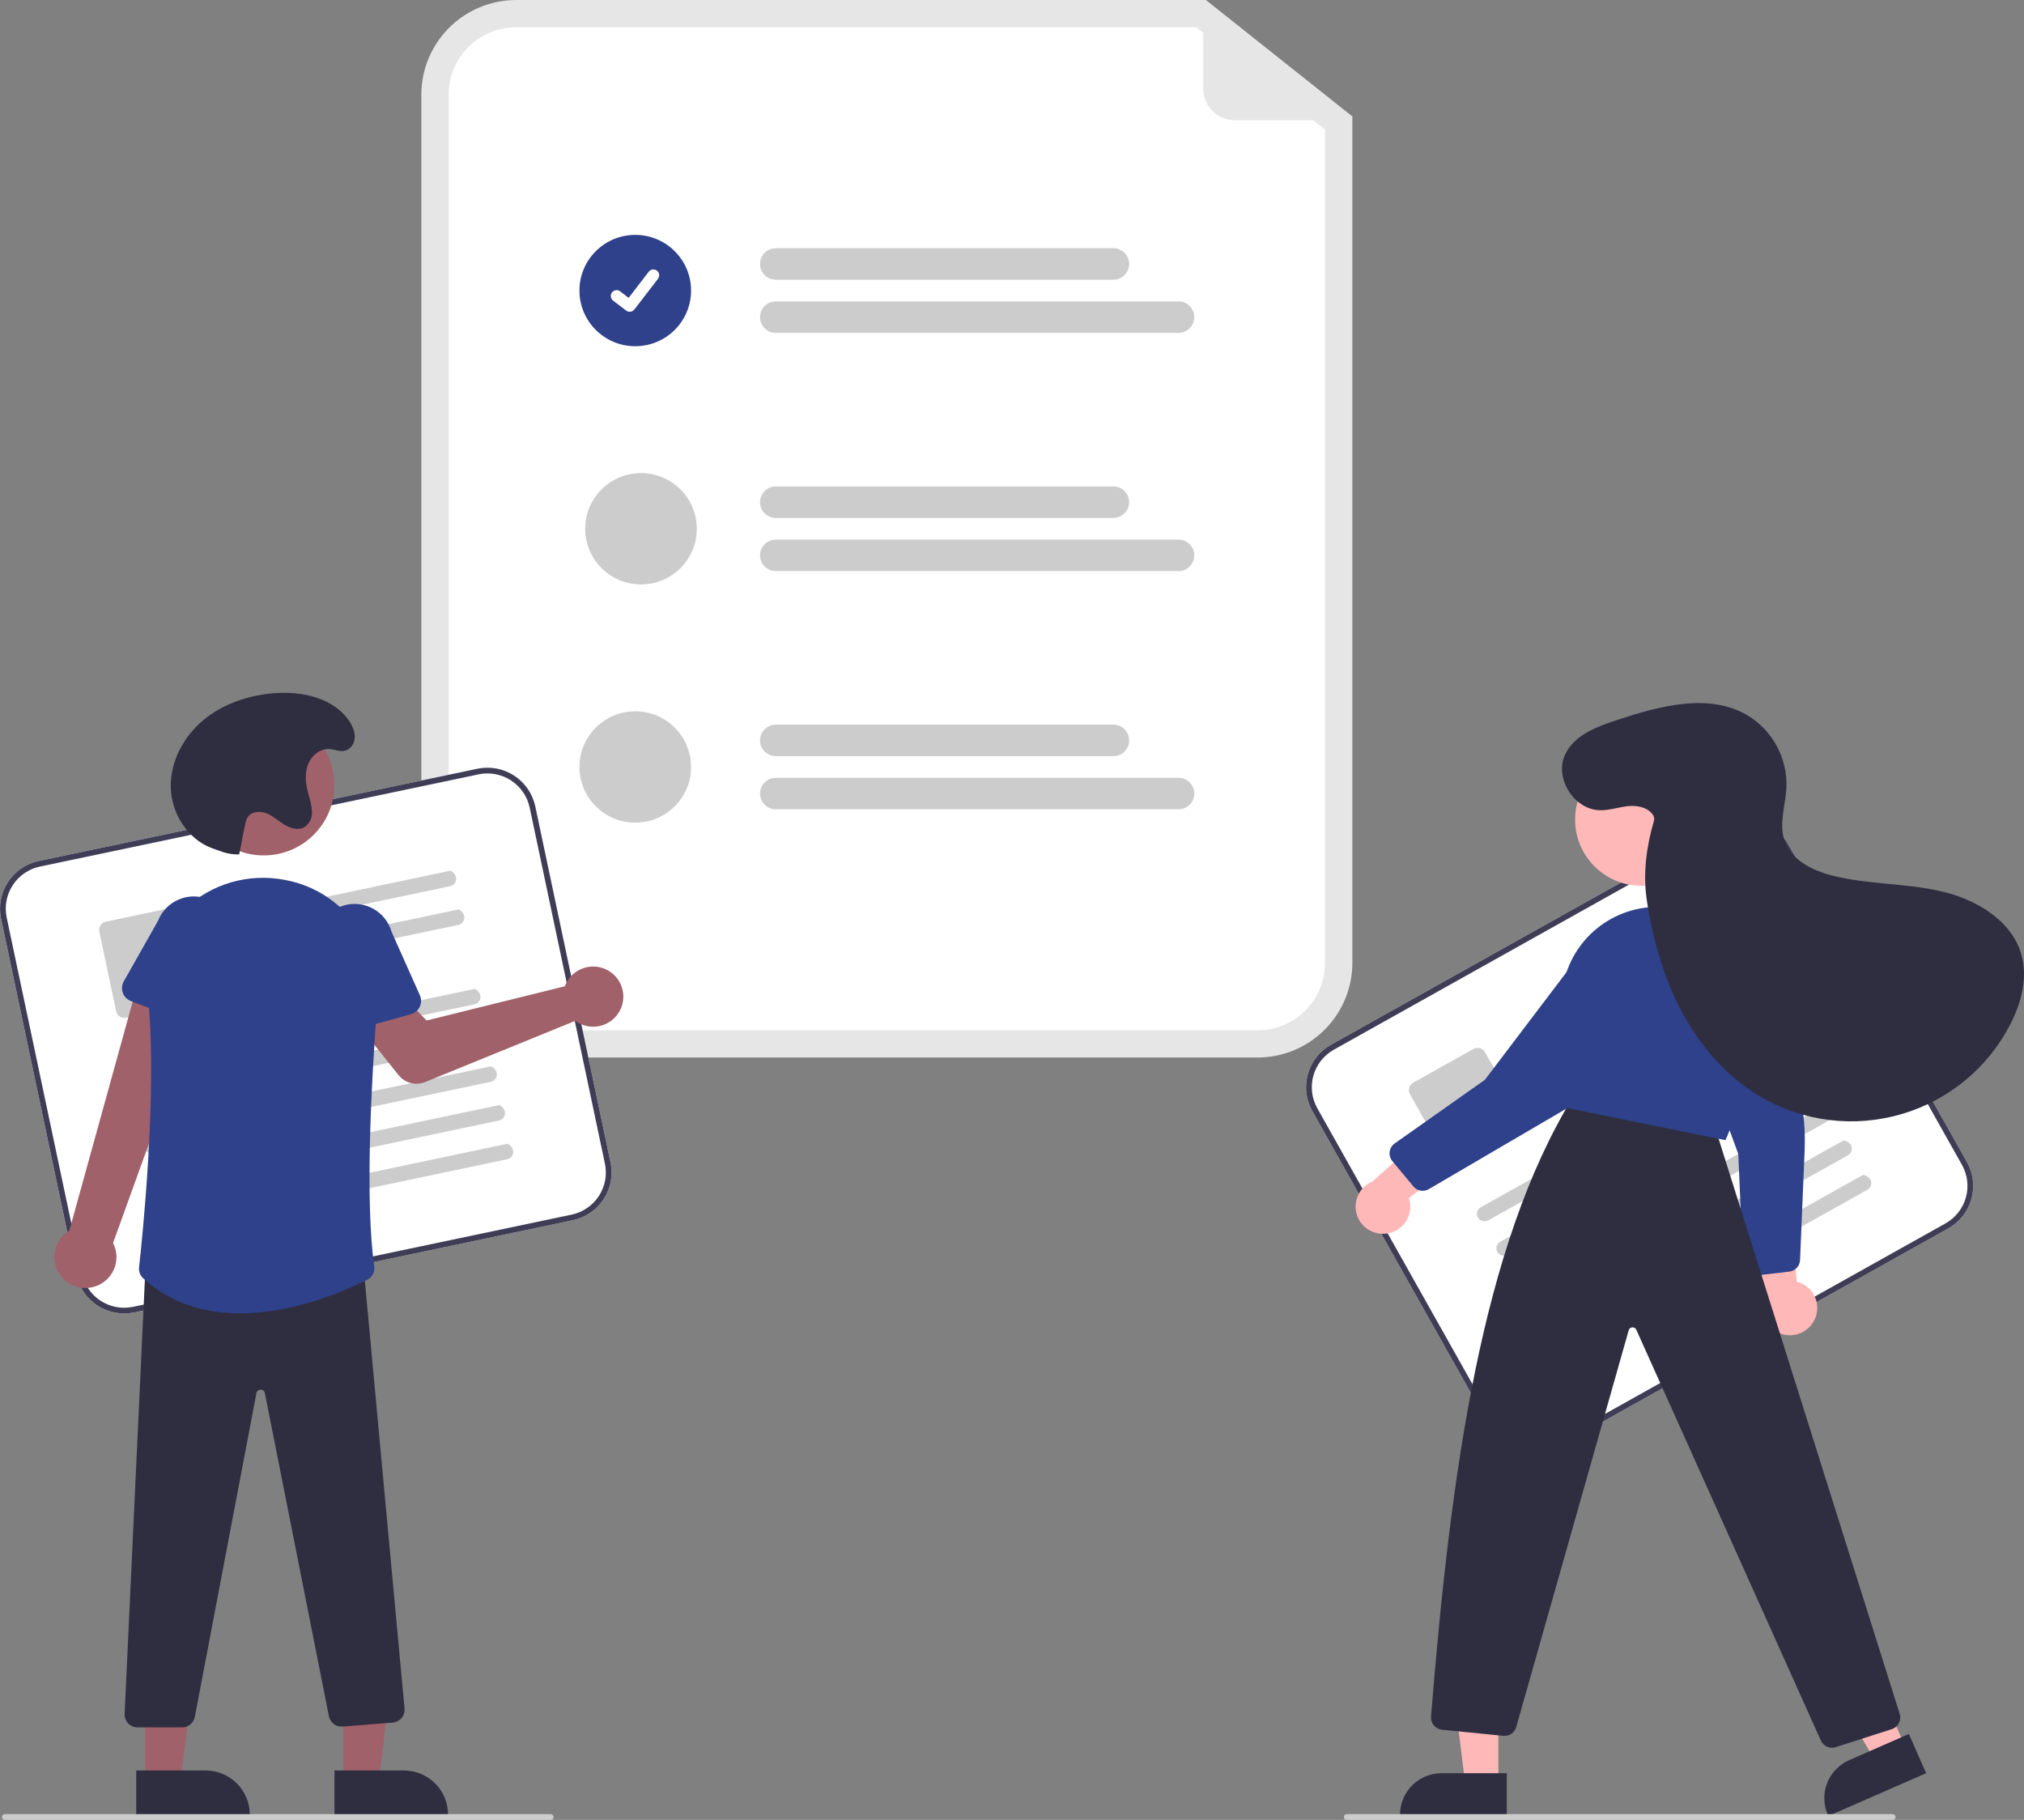
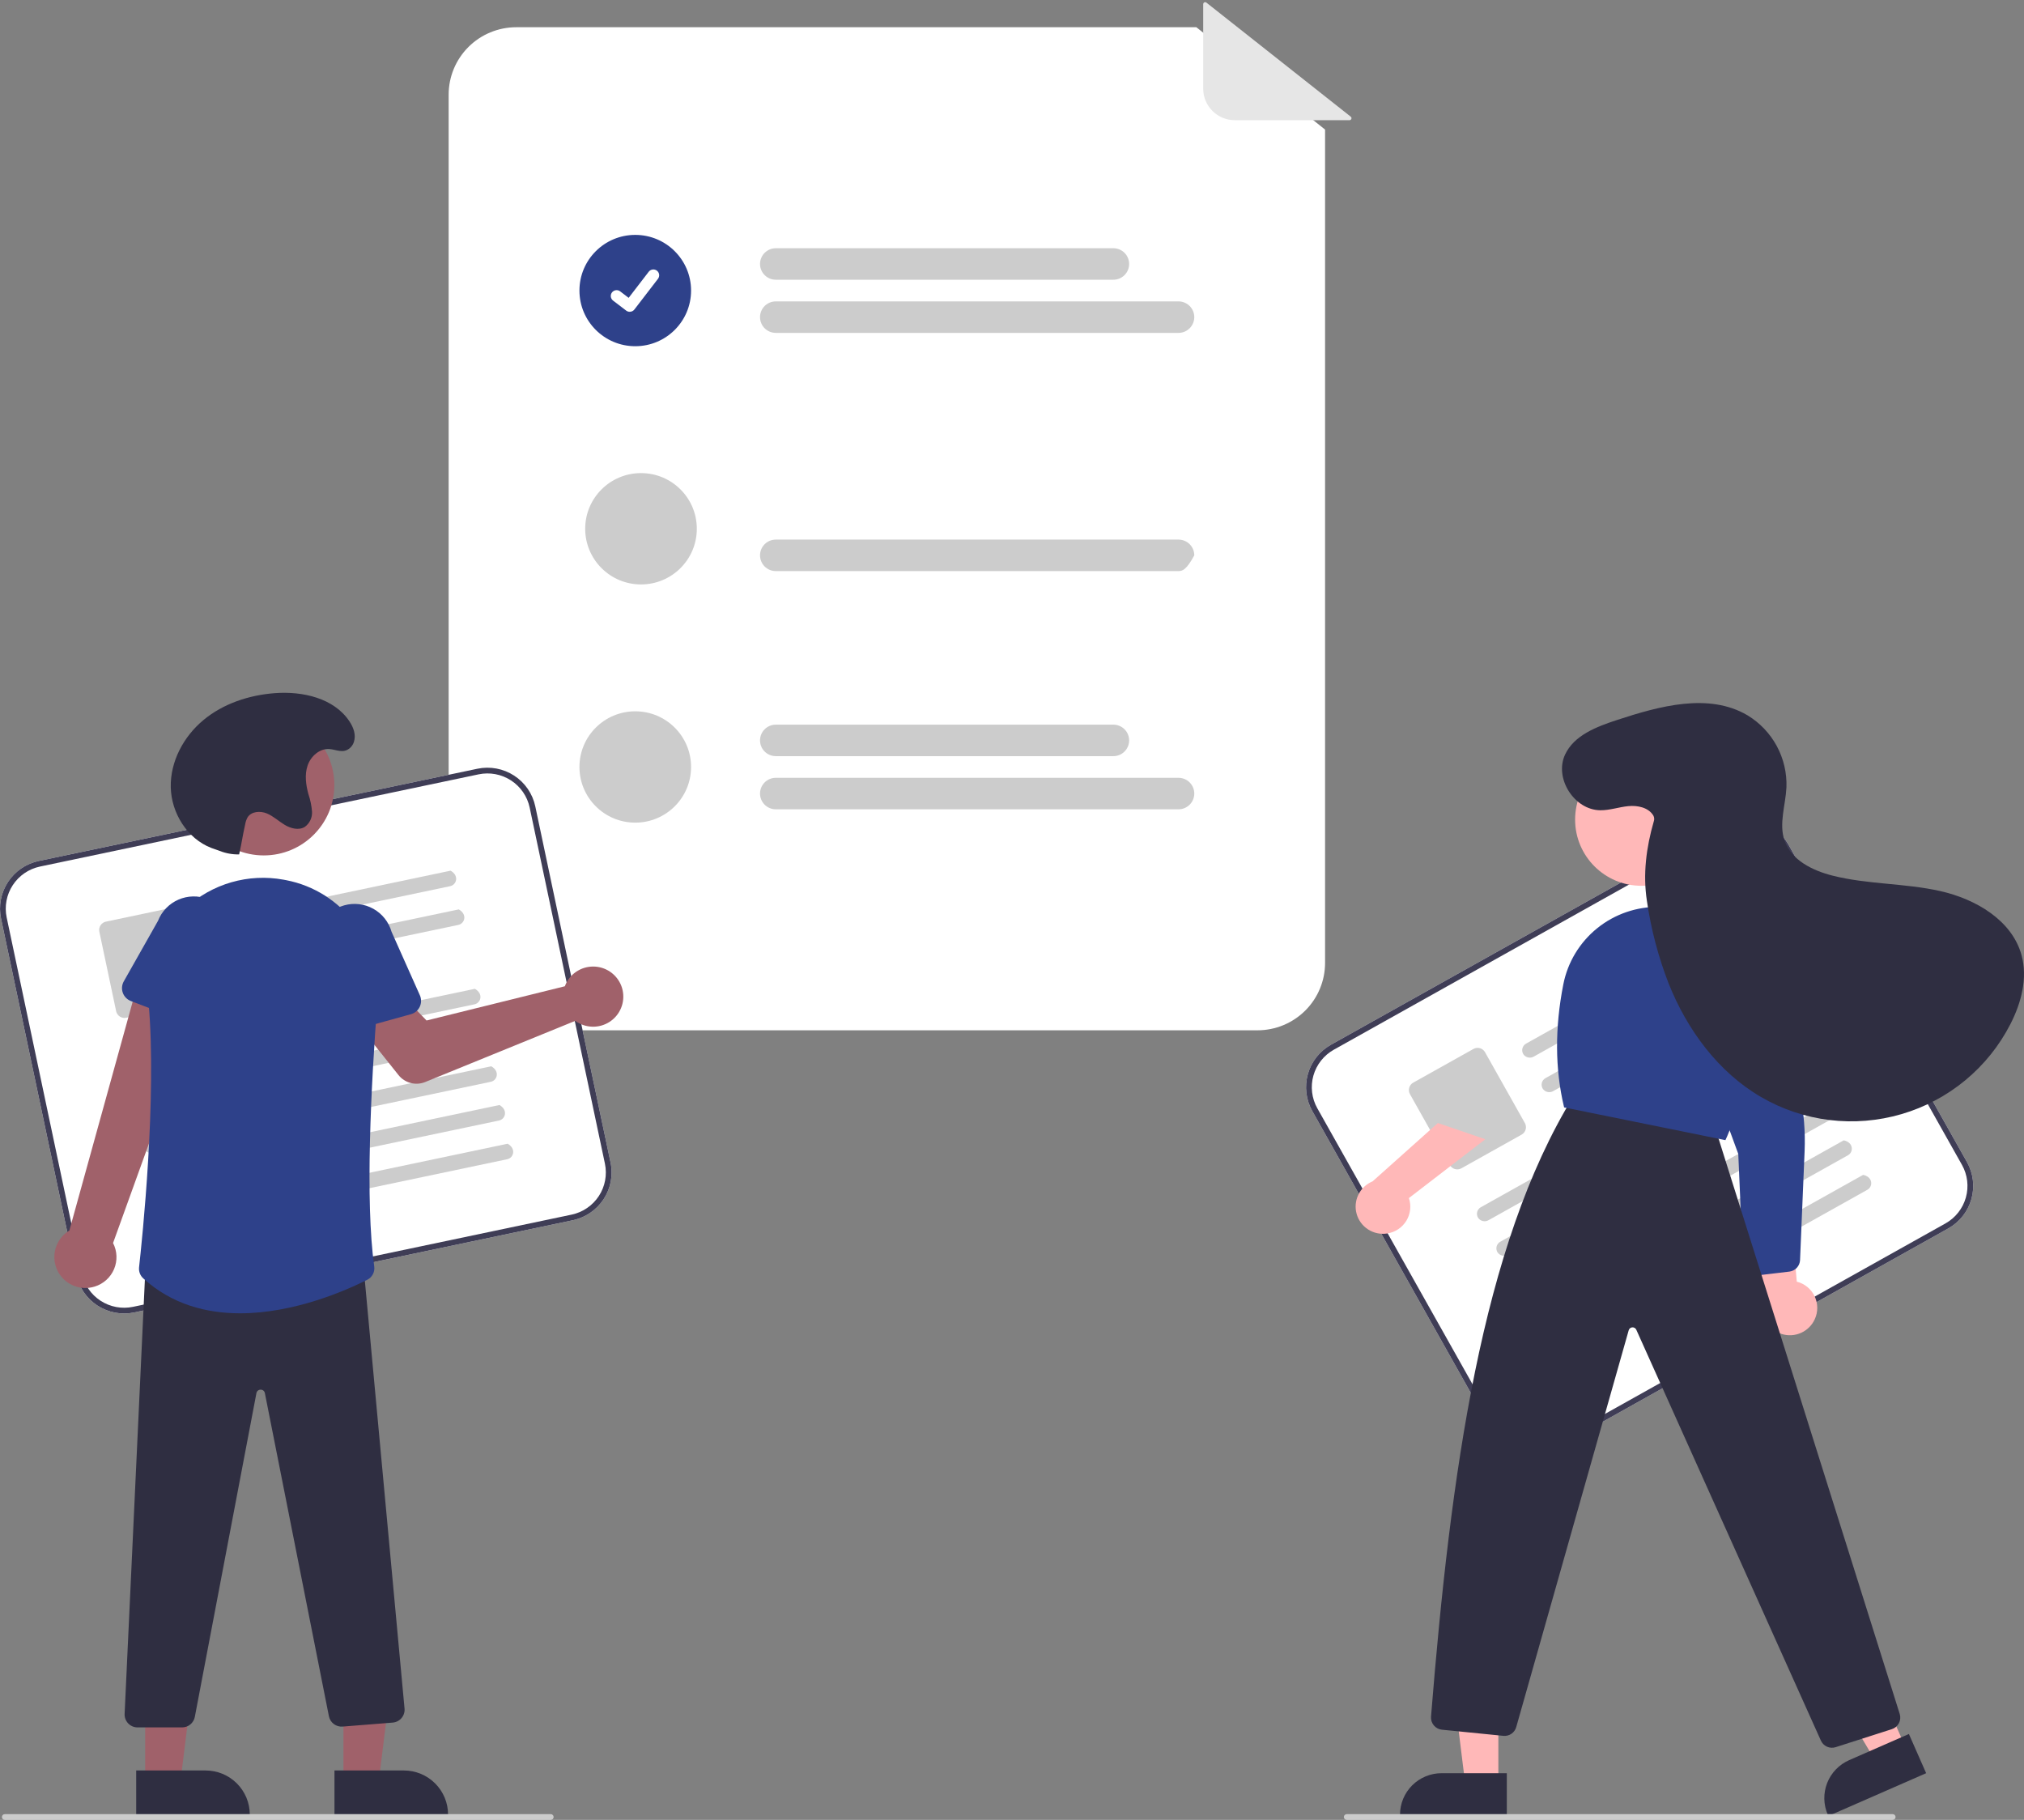
<svg xmlns="http://www.w3.org/2000/svg" width="347" height="312" viewBox="0 0 347 312" fill="none">
  <rect x="0" y="0" width="347" height="312" fill="#808080" stroke="none" />
  <g clip-path="url(#clip0_1960_335)">
-     <path d="M215.597 181.304H88.495C84.185 181.299 80.052 179.589 77.005 176.55C73.957 173.51 72.243 169.389 72.238 165.09V16.214C72.243 11.915 73.957 7.794 77.005 4.754C80.052 1.715 84.185 0.005 88.495 0H206.743L231.854 19.962V165.09C231.85 169.389 230.135 173.51 227.087 176.55C224.04 179.589 219.907 181.299 215.597 181.304Z" fill="#E6E6E6" />
    <path d="M88.495 4.668C85.425 4.671 82.483 5.889 80.312 8.054C78.142 10.218 76.921 13.153 76.918 16.214V165.09C76.921 168.151 78.142 171.086 80.312 173.251C82.483 175.415 85.425 176.633 88.495 176.636H215.597C218.666 176.633 221.609 175.415 223.78 173.251C225.95 171.086 227.171 168.151 227.174 165.09V22.212L205.106 4.668H88.495Z" fill="white" />
    <path d="M190.876 47.957H133.008C132.652 47.957 132.3 47.887 131.972 47.751C131.643 47.616 131.345 47.417 131.093 47.166C130.842 46.915 130.643 46.618 130.507 46.29C130.371 45.962 130.301 45.611 130.301 45.257C130.301 44.902 130.371 44.551 130.507 44.224C130.643 43.896 130.842 43.598 131.093 43.347C131.345 43.097 131.643 42.898 131.972 42.762C132.3 42.627 132.652 42.557 133.008 42.557H190.876C191.231 42.557 191.583 42.627 191.912 42.762C192.24 42.898 192.539 43.097 192.79 43.347C193.041 43.598 193.241 43.896 193.377 44.224C193.513 44.551 193.583 44.902 193.583 45.257C193.583 45.611 193.513 45.962 193.377 46.29C193.241 46.618 193.041 46.915 192.79 47.166C192.539 47.417 192.24 47.616 191.912 47.751C191.583 47.887 191.231 47.957 190.876 47.957Z" fill="#CCCCCC" />
    <path d="M202.043 57.07H133.008C132.29 57.07 131.601 56.786 131.093 56.279C130.586 55.773 130.301 55.086 130.301 54.37C130.301 53.654 130.586 52.967 131.093 52.461C131.601 51.954 132.29 51.67 133.008 51.67H202.043C202.761 51.67 203.45 51.954 203.957 52.461C204.465 52.967 204.75 53.654 204.75 54.37C204.75 55.086 204.465 55.773 203.957 56.279C203.45 56.786 202.761 57.07 202.043 57.07Z" fill="#CCCCCC" />
-     <path d="M190.876 88.795H133.008C132.29 88.795 131.601 88.51 131.093 88.004C130.586 87.498 130.301 86.811 130.301 86.095C130.301 85.379 130.586 84.692 131.093 84.185C131.601 83.679 132.29 83.394 133.008 83.394H190.876C191.594 83.394 192.282 83.679 192.79 84.185C193.298 84.692 193.583 85.379 193.583 86.095C193.583 86.811 193.298 87.498 192.79 88.004C192.282 88.51 191.594 88.795 190.876 88.795Z" fill="#CCCCCC" />
-     <path d="M202.043 97.908H133.008C132.29 97.908 131.601 97.624 131.093 97.117C130.586 96.611 130.301 95.924 130.301 95.208C130.301 94.492 130.586 93.805 131.093 93.299C131.601 92.792 132.29 92.508 133.008 92.508H202.043C202.761 92.508 203.45 92.792 203.957 93.299C204.465 93.805 204.75 94.492 204.75 95.208C204.75 95.924 204.465 96.611 203.957 97.117C203.45 97.624 202.761 97.908 202.043 97.908Z" fill="#CCCCCC" />
+     <path d="M202.043 97.908H133.008C132.29 97.908 131.601 97.624 131.093 97.117C130.586 96.611 130.301 95.924 130.301 95.208C130.301 94.492 130.586 93.805 131.093 93.299C131.601 92.792 132.29 92.508 133.008 92.508H202.043C202.761 92.508 203.45 92.792 203.957 93.299C204.465 93.805 204.75 94.492 204.75 95.208C203.45 97.624 202.761 97.908 202.043 97.908Z" fill="#CCCCCC" />
    <path d="M190.876 129.635H133.008C132.29 129.635 131.601 129.35 131.093 128.844C130.586 128.337 130.301 127.651 130.301 126.934C130.301 126.218 130.586 125.532 131.093 125.025C131.601 124.519 132.29 124.234 133.008 124.234H190.876C191.594 124.234 192.282 124.519 192.79 125.025C193.298 125.532 193.583 126.218 193.583 126.934C193.583 127.651 193.298 128.337 192.79 128.844C192.282 129.35 191.594 129.635 190.876 129.635Z" fill="#CCCCCC" />
    <path d="M202.043 138.748H133.008C132.29 138.748 131.601 138.463 131.093 137.957C130.586 137.451 130.301 136.764 130.301 136.048C130.301 135.332 130.586 134.645 131.093 134.138C131.601 133.632 132.29 133.348 133.008 133.348H202.043C202.761 133.348 203.45 133.632 203.957 134.138C204.465 134.645 204.75 135.332 204.75 136.048C204.75 136.764 204.465 137.451 203.957 137.957C203.45 138.463 202.761 138.748 202.043 138.748Z" fill="#CCCCCC" />
    <path d="M108.91 59.356C114.195 59.356 118.479 55.084 118.479 49.813C118.479 44.542 114.195 40.27 108.91 40.27C103.626 40.27 99.342 44.542 99.342 49.813C99.342 55.084 103.626 59.356 108.91 59.356Z" fill="#2E418A" />
    <path d="M107.962 53.453C107.747 53.454 107.537 53.384 107.365 53.256L107.354 53.248L105.105 51.532C104.895 51.371 104.758 51.133 104.723 50.871C104.689 50.61 104.76 50.345 104.921 50.135C105.082 49.925 105.32 49.788 105.583 49.753C105.845 49.719 106.111 49.789 106.322 49.95L107.778 51.064L111.22 46.585C111.3 46.482 111.399 46.395 111.513 46.329C111.627 46.264 111.752 46.221 111.882 46.204C112.012 46.187 112.144 46.195 112.271 46.229C112.398 46.263 112.516 46.321 112.621 46.401L112.6 46.431L112.621 46.401C112.831 46.562 112.969 46.8 113.004 47.062C113.038 47.324 112.967 47.588 112.806 47.798L108.758 53.064C108.664 53.185 108.544 53.283 108.406 53.35C108.268 53.418 108.116 53.453 107.963 53.452L107.962 53.453Z" fill="white" />
    <path d="M109.895 100.196C115.18 100.196 119.464 95.923 119.464 90.653C119.464 85.382 115.18 81.109 109.895 81.109C104.611 81.109 100.327 85.382 100.327 90.653C100.327 95.923 104.611 100.196 109.895 100.196Z" fill="#CCCCCC" />
    <path d="M108.91 141.034C114.195 141.034 118.479 136.761 118.479 131.491C118.479 126.22 114.195 121.947 108.91 121.947C103.626 121.947 99.342 126.22 99.342 131.491C99.342 136.761 103.626 141.034 108.91 141.034Z" fill="#CCCCCC" />
    <path d="M231.365 20.605H211.695C210.259 20.605 208.881 20.036 207.866 19.023C206.851 18.01 206.28 16.637 206.28 15.204V0.714C206.28 0.651 206.298 0.589 206.332 0.535C206.366 0.481 206.414 0.438 206.471 0.411C206.529 0.383 206.592 0.372 206.656 0.379C206.719 0.386 206.779 0.411 206.829 0.45L231.576 20.003C231.631 20.046 231.671 20.106 231.69 20.173C231.71 20.24 231.708 20.312 231.685 20.378C231.662 20.444 231.619 20.502 231.562 20.542C231.504 20.583 231.436 20.605 231.365 20.605Z" fill="#E6E6E6" />
    <path d="M98.208 209.198L23.008 225.007C20.834 225.461 18.569 225.037 16.709 223.828C14.849 222.618 13.546 220.723 13.085 218.556L0.181 157.498C-0.274 155.33 0.151 153.071 1.363 151.216C2.576 149.361 4.476 148.061 6.649 147.602L81.849 131.793C84.022 131.339 86.287 131.763 88.147 132.972C90.007 134.181 91.311 136.077 91.771 138.244L104.675 199.302C105.131 201.469 104.706 203.728 103.493 205.584C102.281 207.439 100.38 208.739 98.208 209.198Z" fill="white" />
    <path d="M98.208 209.198L23.008 225.007C20.834 225.461 18.569 225.037 16.709 223.828C14.849 222.618 13.546 220.723 13.085 218.556L0.181 157.498C-0.274 155.33 0.151 153.071 1.363 151.216C2.576 149.361 4.476 148.061 6.649 147.602L81.849 131.793C84.022 131.339 86.287 131.763 88.147 132.972C90.007 134.181 91.311 136.077 91.771 138.244L104.675 199.302C105.131 201.469 104.706 203.728 103.493 205.584C102.281 207.439 100.38 208.739 98.208 209.198ZM6.852 148.564C4.935 148.969 3.258 150.116 2.188 151.753C1.118 153.389 0.743 155.383 1.145 157.295L14.049 218.354C14.456 220.265 15.605 221.938 17.247 223.005C18.888 224.072 20.887 224.446 22.804 224.045L98.004 208.236C99.921 207.831 101.598 206.684 102.668 205.047C103.738 203.41 104.113 201.417 103.711 199.505L90.807 138.446C90.401 136.535 89.251 134.862 87.609 133.795C85.968 132.728 83.969 132.354 82.052 132.755L6.852 148.564Z" fill="#3F3D56" />
    <path d="M77.176 151.927L39.224 159.905C38.892 159.982 38.543 159.931 38.247 159.761C37.952 159.591 37.732 159.315 37.633 158.99C37.587 158.82 37.577 158.643 37.602 158.47C37.628 158.296 37.688 158.129 37.781 157.979C37.873 157.83 37.994 157.701 38.138 157.599C38.282 157.498 38.445 157.427 38.617 157.391L77.251 149.27C78.759 150.117 78.283 151.694 77.176 151.927Z" fill="#CCCCCC" />
    <path d="M78.579 158.566L40.627 166.544C40.295 166.621 39.946 166.569 39.651 166.399C39.355 166.229 39.136 165.954 39.036 165.629C38.991 165.459 38.98 165.282 39.006 165.108C39.031 164.935 39.092 164.768 39.184 164.618C39.276 164.469 39.398 164.339 39.541 164.238C39.685 164.137 39.849 164.066 40.021 164.03L78.654 155.908C80.162 156.756 79.686 158.333 78.579 158.566Z" fill="#CCCCCC" />
    <path d="M33.221 172.05L21.639 174.484C21.261 174.564 20.866 174.49 20.542 174.279C20.219 174.069 19.992 173.739 19.912 173.362L17.031 159.729C16.951 159.352 17.025 158.959 17.236 158.636C17.447 158.313 17.778 158.087 18.156 158.007L29.739 155.572C30.117 155.493 30.512 155.567 30.835 155.777C31.159 155.988 31.386 156.318 31.466 156.695L34.347 170.327C34.426 170.704 34.353 171.098 34.142 171.42C33.931 171.743 33.6 171.97 33.221 172.05Z" fill="#CCCCCC" />
    <path d="M81.342 172.183L23.42 184.36C23.088 184.436 22.739 184.385 22.443 184.215C22.148 184.045 21.928 183.769 21.829 183.444C21.783 183.275 21.773 183.097 21.798 182.924C21.824 182.75 21.884 182.583 21.976 182.434C22.069 182.284 22.19 182.155 22.334 182.054C22.478 181.952 22.641 181.882 22.813 181.845L81.417 169.525C82.926 170.373 82.449 171.95 81.342 172.183Z" fill="#CCCCCC" />
    <path d="M82.746 178.825L24.823 191.002C24.491 191.079 24.142 191.027 23.847 190.857C23.552 190.687 23.332 190.412 23.232 190.087C23.187 189.917 23.177 189.74 23.202 189.566C23.227 189.393 23.288 189.226 23.38 189.076C23.472 188.927 23.594 188.797 23.738 188.696C23.882 188.595 24.045 188.524 24.217 188.488L82.821 176.168C84.329 177.016 83.853 178.593 82.746 178.825Z" fill="#CCCCCC" />
    <path d="M84.148 185.462L26.226 197.639C25.894 197.716 25.545 197.664 25.25 197.494C24.954 197.324 24.735 197.049 24.635 196.723C24.59 196.554 24.579 196.377 24.605 196.203C24.63 196.029 24.691 195.863 24.783 195.713C24.875 195.563 24.997 195.434 25.14 195.333C25.284 195.232 25.448 195.161 25.62 195.125L84.224 182.805C85.732 183.653 85.255 185.23 84.148 185.462Z" fill="#CCCCCC" />
    <path d="M85.552 192.103L27.63 204.279C27.297 204.356 26.948 204.305 26.653 204.135C26.358 203.965 26.138 203.689 26.039 203.364C25.993 203.194 25.983 203.017 26.008 202.844C26.034 202.67 26.094 202.503 26.186 202.354C26.278 202.204 26.4 202.075 26.544 201.973C26.688 201.872 26.851 201.801 27.023 201.765L85.627 189.445C87.135 190.293 86.659 191.87 85.552 192.103Z" fill="#CCCCCC" />
    <path d="M86.955 198.74L29.032 210.916C28.7 210.993 28.351 210.941 28.056 210.771C27.761 210.601 27.541 210.326 27.441 210.001C27.396 209.831 27.386 209.654 27.411 209.48C27.436 209.307 27.497 209.14 27.589 208.99C27.681 208.841 27.803 208.711 27.947 208.61C28.091 208.509 28.254 208.438 28.426 208.402L87.03 196.082C88.538 196.93 88.061 198.507 86.955 198.74Z" fill="#CCCCCC" />
    <path d="M97.179 168.343C97.048 168.581 96.935 168.829 96.843 169.085L73.13 174.954L69.005 170.697L61.751 176.067L68.319 184.31C68.85 184.976 69.583 185.452 70.408 185.667C71.233 185.882 72.106 185.824 72.896 185.503L98.626 175.016C99.472 175.637 100.487 175.987 101.537 176.018C102.586 176.049 103.621 175.761 104.502 175.192C105.384 174.623 106.071 173.799 106.471 172.831C106.872 171.863 106.968 170.797 106.746 169.773C106.524 168.749 105.995 167.817 105.229 167.101C104.463 166.384 103.497 165.917 102.458 165.762C101.419 165.607 100.358 165.771 99.415 166.232C98.472 166.693 97.692 167.429 97.179 168.343Z" fill="#A0616A" />
    <path d="M16.24 220.569C16.979 220.341 17.659 219.954 18.232 219.436C18.806 218.918 19.258 218.281 19.558 217.569C19.857 216.858 19.997 216.089 19.966 215.318C19.936 214.547 19.736 213.792 19.382 213.106L35.7 167.87L24.368 165.867L11.891 210.963C10.775 211.633 9.944 212.689 9.557 213.929C9.169 215.169 9.251 216.508 9.787 217.692C10.323 218.876 11.276 219.823 12.465 220.353C13.655 220.883 14.998 220.96 16.24 220.569Z" fill="#A0616A" />
    <path d="M33.628 175.901L22.439 171.618C22.12 171.496 21.832 171.307 21.593 171.064C21.355 170.821 21.172 170.53 21.056 170.21C20.941 169.89 20.896 169.549 20.924 169.21C20.953 168.871 21.054 168.542 21.222 168.246L27.092 157.866C27.726 156.245 28.979 154.941 30.576 154.24C32.173 153.54 33.983 153.499 35.61 154.127C37.237 154.755 38.548 156.001 39.255 157.592C39.962 159.182 40.008 160.988 39.383 162.612L36.794 174.206C36.72 174.538 36.575 174.85 36.369 175.121C36.163 175.392 35.9 175.616 35.6 175.777C35.3 175.937 34.968 176.032 34.627 176.053C34.287 176.075 33.946 176.023 33.628 175.901Z" fill="#2E418A" />
    <path d="M58.883 305.499L64.923 305.498L67.796 282.264L58.882 282.264L58.883 305.499Z" fill="#A0616A" />
    <path d="M57.343 303.532L69.237 303.531H69.237C70.233 303.531 71.218 303.727 72.138 304.107C73.058 304.487 73.893 305.043 74.597 305.745C75.301 306.447 75.859 307.281 76.24 308.198C76.621 309.115 76.817 310.098 76.817 311.091V311.337L57.343 311.337L57.343 303.532Z" fill="#2F2E41" />
    <path d="M24.891 305.499L30.931 305.498L33.804 282.264L24.89 282.264L24.891 305.499Z" fill="#A0616A" />
    <path d="M23.35 303.532L35.244 303.531H35.245C36.24 303.531 37.226 303.727 38.146 304.107C39.065 304.487 39.901 305.043 40.605 305.745C41.309 306.447 41.867 307.281 42.248 308.198C42.629 309.115 42.825 310.098 42.825 311.091V311.337L23.351 311.337L23.35 303.532Z" fill="#2F2E41" />
    <path d="M31.223 296.147H23.579C23.279 296.147 22.983 296.086 22.707 295.968C22.431 295.851 22.182 295.678 21.975 295.462C21.768 295.245 21.607 294.989 21.502 294.709C21.397 294.428 21.351 294.13 21.365 293.831L24.995 216.036L25.224 216.03L62.133 215.07L69.355 292.91C69.383 293.201 69.352 293.496 69.265 293.776C69.177 294.055 69.035 294.315 68.846 294.54C68.657 294.764 68.426 294.949 68.164 295.084C67.903 295.218 67.618 295.299 67.325 295.323L58.74 296.007C58.201 296.05 57.664 295.895 57.232 295.571C56.799 295.247 56.5 294.776 56.392 294.247L45.41 238.836C45.38 238.668 45.291 238.516 45.158 238.407C45.025 238.299 44.858 238.242 44.687 238.247H44.684C44.512 238.243 44.344 238.301 44.211 238.41C44.079 238.519 43.99 238.673 43.961 238.842L33.398 294.363C33.298 294.865 33.026 295.317 32.63 295.643C32.233 295.968 31.736 296.146 31.223 296.147Z" fill="#2F2E41" />
    <path d="M45.223 146.653C51.906 146.653 57.323 141.25 57.323 134.585C57.323 127.921 51.906 122.518 45.223 122.518C38.541 122.518 33.123 127.921 33.123 134.585C33.123 141.25 38.541 146.653 45.223 146.653Z" fill="#A0616A" />
    <path d="M41.166 225.153C35.399 225.153 29.476 223.641 24.565 219.171C24.304 218.934 24.102 218.64 23.976 218.311C23.85 217.983 23.804 217.629 23.841 217.279C24.367 212.569 26.916 188.25 25.48 172.006C25.2 168.971 25.631 165.913 26.738 163.074C27.846 160.234 29.6 157.69 31.863 155.642C34.086 153.598 36.754 152.098 39.658 151.26C42.561 150.421 45.621 150.267 48.594 150.81C48.745 150.837 48.895 150.865 49.046 150.894C58.733 152.764 65.464 161.705 64.703 171.693C63.591 186.266 62.595 205.978 64.159 217.126C64.224 217.582 64.144 218.047 63.931 218.455C63.718 218.864 63.382 219.195 62.97 219.404C59.41 221.197 50.493 225.153 41.166 225.153Z" fill="#2E418A" />
    <path d="M56.955 176.768C56.671 176.579 56.431 176.332 56.252 176.043C56.072 175.754 55.958 175.429 55.916 175.092L54.442 163.305C53.974 161.628 54.191 159.835 55.047 158.319C55.902 156.802 57.326 155.686 59.005 155.215C60.684 154.743 62.483 154.955 64.006 155.804C65.529 156.653 66.652 158.07 67.129 159.743L71.985 170.632C72.123 170.943 72.193 171.28 72.189 171.62C72.186 171.96 72.108 172.295 71.963 172.603C71.818 172.91 71.608 173.183 71.347 173.402C71.086 173.622 70.781 173.782 70.453 173.874L58.907 177.078C58.578 177.169 58.234 177.189 57.897 177.135C57.56 177.082 57.239 176.957 56.955 176.768Z" fill="#2E418A" />
    <path d="M40.999 146.483C39.854 146.504 38.716 146.298 37.651 145.878C37.182 145.698 36.695 145.55 36.227 145.37C32.096 143.778 29.374 139.389 29.277 134.973C29.179 130.557 31.473 126.27 34.878 123.445C38.283 120.62 42.694 119.17 47.11 118.834C51.867 118.473 57.224 119.676 59.883 123.628C60.59 124.679 61.085 125.955 60.666 127.225C60.54 127.609 60.316 127.952 60.015 128.222C58.828 129.275 57.645 128.483 56.434 128.413C54.771 128.317 53.277 129.66 52.74 131.233C52.203 132.806 52.439 134.538 52.873 136.143C53.203 137.108 53.411 138.111 53.493 139.128C53.528 139.638 53.431 140.148 53.213 140.611C52.995 141.073 52.662 141.472 52.246 141.771C51.206 142.397 49.841 142.035 48.801 141.409C47.761 140.783 46.862 139.913 45.739 139.453C44.616 138.993 43.106 139.095 42.452 140.116C42.245 140.487 42.104 140.892 42.037 141.312C41.451 143.976 41.585 143.819 40.999 146.483Z" fill="#2F2E41" />
    <path d="M94.424 312H0.822C0.691 312 0.566 311.948 0.473 311.856C0.381 311.764 0.329 311.639 0.329 311.509C0.329 311.379 0.381 311.254 0.473 311.161C0.566 311.069 0.691 311.018 0.822 311.018H94.424C94.555 311.018 94.68 311.069 94.772 311.161C94.865 311.254 94.917 311.379 94.917 311.509C94.917 311.639 94.865 311.764 94.772 311.856C94.68 311.948 94.555 312 94.424 312Z" fill="#CCCCCC" />
    <path d="M334.019 210.602L266.991 248.1C265.053 249.181 262.764 249.452 260.627 248.852C258.489 248.252 256.678 246.831 255.589 244.901L224.981 190.478C223.897 188.546 223.626 186.263 224.227 184.131C224.829 181.999 226.253 180.193 228.188 179.107L295.216 141.609C297.154 140.528 299.443 140.258 301.58 140.857C303.718 141.457 305.529 142.878 306.618 144.808L337.226 199.231C338.31 201.164 338.581 203.446 337.98 205.578C337.379 207.71 335.954 209.517 334.019 210.602Z" fill="white" />
    <path d="M334.019 210.602L266.991 248.1C265.053 249.181 262.764 249.452 260.627 248.852C258.489 248.252 256.678 246.831 255.589 244.901L224.981 190.478C223.897 188.546 223.626 186.263 224.227 184.131C224.829 181.999 226.253 180.193 228.188 179.107L295.216 141.609C297.154 140.528 299.443 140.258 301.58 140.857C303.718 141.457 305.529 142.878 306.618 144.808L337.226 199.231C338.31 201.164 338.581 203.446 337.98 205.578C337.379 207.71 335.954 209.517 334.019 210.602ZM228.671 179.964C226.963 180.922 225.706 182.516 225.175 184.397C224.645 186.278 224.884 188.292 225.841 189.998L256.449 244.421C257.409 246.124 259.008 247.377 260.894 247.906C262.78 248.436 264.799 248.197 266.509 247.243L333.537 209.745C335.244 208.787 336.501 207.193 337.032 205.312C337.562 203.431 337.323 201.417 336.367 199.712L305.759 145.289C304.798 143.586 303.2 142.332 301.314 141.803C299.428 141.274 297.408 141.512 295.698 142.466L228.671 179.964Z" fill="#3F3D56" />
    <path d="M296.789 162.214L262.961 181.139C262.667 181.311 262.319 181.366 261.986 181.292C261.653 181.218 261.361 181.02 261.169 180.74C261.075 180.591 261.012 180.425 260.984 180.252C260.956 180.079 260.964 179.901 261.007 179.731C261.05 179.561 261.127 179.401 261.234 179.262C261.341 179.122 261.476 179.006 261.629 178.92L296.064 159.656C297.758 160.016 297.776 161.663 296.789 162.214Z" fill="#CCCCCC" />
    <path d="M300.118 168.132L266.289 187.057C265.996 187.229 265.647 187.284 265.314 187.21C264.982 187.136 264.689 186.938 264.497 186.658C264.403 186.509 264.34 186.343 264.312 186.17C264.284 185.997 264.292 185.819 264.335 185.649C264.378 185.479 264.456 185.319 264.563 185.18C264.67 185.04 264.804 184.924 264.958 184.838L299.393 165.574C301.086 165.934 301.104 167.581 300.118 168.132Z" fill="#CCCCCC" />
    <path d="M260.872 194.519L250.548 200.294C250.21 200.482 249.812 200.53 249.44 200.425C249.068 200.321 248.753 200.073 248.563 199.737L241.729 187.587C241.541 187.25 241.493 186.853 241.598 186.482C241.703 186.111 241.951 185.796 242.288 185.607L252.612 179.832C252.949 179.644 253.347 179.597 253.719 179.701C254.091 179.805 254.407 180.052 254.596 180.388L261.43 192.539C261.619 192.876 261.666 193.273 261.561 193.644C261.457 194.015 261.209 194.33 260.872 194.519Z" fill="#CCCCCC" />
    <path d="M306.834 180.304L255.206 209.187C254.912 209.359 254.564 209.414 254.231 209.34C253.898 209.266 253.606 209.068 253.414 208.787C253.319 208.639 253.256 208.473 253.229 208.3C253.201 208.127 253.209 207.949 253.252 207.779C253.295 207.609 253.372 207.449 253.479 207.31C253.586 207.17 253.721 207.054 253.874 206.968L306.109 177.746C307.803 178.106 307.82 179.753 306.834 180.304Z" fill="#CCCCCC" />
    <path d="M310.163 186.224L258.535 215.107C258.242 215.279 257.893 215.334 257.56 215.26C257.228 215.185 256.935 214.988 256.743 214.707C256.649 214.559 256.586 214.393 256.558 214.22C256.53 214.046 256.538 213.869 256.581 213.699C256.624 213.529 256.702 213.369 256.809 213.23C256.916 213.09 257.05 212.974 257.204 212.888L309.439 183.666C311.132 184.026 311.15 185.673 310.163 186.224Z" fill="#CCCCCC" />
    <path d="M313.49 192.14L261.862 221.023C261.569 221.195 261.22 221.25 260.887 221.176C260.555 221.101 260.262 220.904 260.07 220.623C259.976 220.475 259.913 220.309 259.885 220.136C259.857 219.962 259.865 219.785 259.908 219.615C259.951 219.445 260.029 219.285 260.136 219.146C260.243 219.006 260.377 218.89 260.531 218.804L312.766 189.582C314.459 189.942 314.477 191.589 313.49 192.14Z" fill="#CCCCCC" />
    <path d="M316.82 198.058L265.192 226.941C264.898 227.113 264.549 227.168 264.216 227.094C263.884 227.019 263.592 226.822 263.399 226.541C263.305 226.393 263.242 226.227 263.214 226.054C263.186 225.88 263.194 225.703 263.237 225.533C263.28 225.363 263.358 225.203 263.465 225.064C263.572 224.924 263.706 224.808 263.86 224.722L316.095 195.5C317.788 195.86 317.806 197.507 316.82 198.058Z" fill="#CCCCCC" />
    <path d="M320.147 203.976L268.519 232.859C268.225 233.031 267.877 233.086 267.544 233.012C267.211 232.937 266.919 232.74 266.727 232.459C266.632 232.311 266.569 232.145 266.541 231.972C266.514 231.798 266.521 231.621 266.565 231.451C266.608 231.281 266.685 231.121 266.792 230.982C266.899 230.842 267.034 230.726 267.187 230.64L319.422 201.418C321.116 201.778 321.133 203.425 320.147 203.976Z" fill="#CCCCCC" />
    <path d="M311.14 226.146C311.421 225.528 311.563 224.855 311.555 224.176C311.547 223.497 311.391 222.828 311.096 222.216C310.801 221.604 310.375 221.064 309.848 220.634C309.321 220.204 308.706 219.894 308.046 219.727L306.642 203.279L299.89 208.592L302.258 223.396C302.05 224.52 302.262 225.682 302.855 226.66C303.448 227.639 304.38 228.367 305.474 228.706C306.569 229.045 307.751 228.971 308.795 228.499C309.839 228.028 310.673 227.19 311.14 226.146Z" fill="#FFB8B8" />
    <path d="M306.77 218.004L301.162 218.671C300.877 218.705 300.588 218.679 300.313 218.597C300.039 218.514 299.784 218.376 299.565 218.19C299.347 218.005 299.169 217.777 299.043 217.52C298.917 217.263 298.845 216.982 298.833 216.696L298.015 197.828L287.385 168.866C286.959 167.967 286.765 166.976 286.82 165.984C286.875 164.991 287.178 164.028 287.701 163.182C287.962 162.773 288.26 162.389 288.592 162.036C289.246 161.333 290.061 160.799 290.967 160.478C291.873 160.157 292.843 160.059 293.795 160.193C294.776 160.323 295.711 160.685 296.524 161.248C297.336 161.811 298.003 162.559 298.467 163.431L305.399 177.919C308.299 183.978 309.668 190.654 309.387 197.362L308.605 216.027C308.585 216.516 308.392 216.981 308.061 217.342C307.731 217.703 307.283 217.936 306.797 218L306.77 218.004Z" fill="#2E418A" />
    <path d="M326.685 299.552L321.486 301.828L310.209 282.91L317.883 279.551L326.685 299.552Z" fill="#FFB8B8" />
    <path d="M330.224 303.997L313.459 311.336L313.366 311.125C312.99 310.27 312.786 309.35 312.766 308.417C312.747 307.484 312.912 306.556 313.252 305.686C313.592 304.817 314.1 304.022 314.748 303.349C315.395 302.675 316.17 302.135 317.027 301.76L327.266 297.277L330.224 303.997Z" fill="#2F2E41" />
    <path d="M256.883 305.847H251.205L248.504 284.004L256.884 284.004L256.883 305.847Z" fill="#FFB8B8" />
    <path d="M258.331 311.337L240.022 311.336V311.105C240.022 310.172 240.207 309.248 240.565 308.385C240.923 307.523 241.448 306.74 242.109 306.08C242.771 305.42 243.557 304.896 244.421 304.539C245.286 304.182 246.213 303.998 247.148 303.998L258.331 303.998L258.331 311.337Z" fill="#2F2E41" />
    <path d="M312.165 298.379L280.534 227.978C280.477 227.846 280.38 227.735 280.257 227.661C280.134 227.586 279.991 227.551 279.847 227.562C279.703 227.572 279.566 227.626 279.455 227.717C279.344 227.809 279.264 227.932 279.226 228.071L259.953 296.069C259.826 296.545 259.533 296.96 259.126 297.239C258.719 297.519 258.226 297.644 257.734 297.593L247.209 296.543C246.667 296.486 246.168 296.221 245.819 295.803C245.469 295.385 245.297 294.849 245.338 294.306C248.686 252.776 253.963 213.581 269.774 187.922L269.858 187.785L293.773 192.462L325.7 293.861C325.858 294.384 325.804 294.947 325.551 295.43C325.297 295.914 324.864 296.279 324.345 296.448L314.717 299.534C314.224 299.694 313.688 299.665 313.216 299.451C312.744 299.237 312.369 298.854 312.165 298.379Z" fill="#2F2E41" />
    <path d="M281.417 151.861C287.699 151.861 292.792 146.781 292.792 140.515C292.792 134.249 287.699 129.17 281.417 129.17C275.134 129.17 270.041 134.249 270.041 140.515C270.041 146.781 275.134 151.861 281.417 151.861Z" fill="#FFB8B8" />
    <path d="M268.304 189.887L268.159 189.858L268.125 189.714C266.592 183.26 266.555 176.217 268.016 168.781C268.757 164.98 270.819 161.562 273.838 159.128C276.858 156.695 280.642 155.402 284.523 155.478C288.735 155.563 292.755 157.25 295.76 160.194C298.766 163.138 300.53 167.116 300.691 171.314C301.179 184.104 295.938 195.193 295.885 195.304L295.807 195.466L268.304 189.887Z" fill="#2E418A" />
    <path d="M237.809 211.471C238.483 211.372 239.127 211.126 239.695 210.752C240.263 210.378 240.742 209.884 241.098 209.305C241.454 208.726 241.679 208.077 241.756 207.402C241.833 206.727 241.761 206.044 241.545 205.4L254.647 195.315L246.512 192.531L235.317 202.535C234.256 202.969 233.392 203.776 232.889 204.803C232.385 205.83 232.276 207.006 232.584 208.107C232.891 209.209 233.593 210.159 234.556 210.779C235.519 211.399 236.677 211.645 237.809 211.471Z" fill="#FFB8B8" />
-     <path d="M244.966 203.864C244.539 204.115 244.037 204.206 243.549 204.121C243.061 204.035 242.619 203.778 242.305 203.396L238.706 199.056C238.523 198.835 238.387 198.579 238.308 198.304C238.229 198.029 238.208 197.741 238.246 197.457C238.283 197.173 238.38 196.9 238.528 196.655C238.676 196.411 238.874 196.199 239.108 196.034L254.569 185.129L273.223 160.53C273.75 159.686 274.48 158.987 275.346 158.496C276.213 158.004 277.188 157.737 278.185 157.717C278.671 157.714 279.155 157.756 279.633 157.843C280.58 158.011 281.472 158.404 282.233 158.99C282.994 159.576 283.602 160.337 284.005 161.208C284.426 162.1 284.628 163.08 284.593 164.067C284.559 165.053 284.289 166.016 283.806 166.878L269.993 189.188L269.963 189.237L244.966 203.864Z" fill="#2E418A" />
    <path d="M283.451 139.811C282.613 138.435 280.763 138.047 279.156 138.204C277.55 138.361 275.988 138.924 274.374 138.911C269.892 138.877 266.433 133.429 268.317 129.374C269.862 126.048 273.722 124.587 277.213 123.441C284.532 121.038 292.941 118.728 299.583 122.625C301.699 123.904 303.436 125.723 304.612 127.894C305.788 130.066 306.361 132.511 306.273 134.977C306.124 138.044 304.946 141.194 305.942 144.1C307.091 147.451 310.734 149.25 314.177 150.12C320.212 151.644 326.575 151.399 332.648 152.767C338.721 154.134 344.944 157.766 346.581 163.757C347.656 167.692 346.534 171.928 344.676 175.561C342.78 179.268 340.146 182.55 336.934 185.205C333.722 187.861 330.001 189.835 325.997 191.006C321.993 192.178 317.792 192.521 313.651 192.017C309.51 191.512 305.515 190.169 301.912 188.071C294.57 183.795 289.27 176.569 286.11 168.698C284.318 164.106 283.057 159.326 282.35 154.449C281.643 149.884 282.243 145.271 283.525 140.832C283.586 140.666 283.61 140.49 283.598 140.314C283.585 140.138 283.535 139.966 283.451 139.811Z" fill="#2F2E41" />
    <path d="M324.489 312H230.886C230.756 312 230.63 311.948 230.538 311.856C230.446 311.764 230.394 311.639 230.394 311.509C230.394 311.379 230.446 311.254 230.538 311.161C230.63 311.069 230.756 311.018 230.886 311.018H324.489C324.62 311.018 324.745 311.069 324.837 311.161C324.93 311.254 324.981 311.379 324.981 311.509C324.981 311.639 324.93 311.764 324.837 311.856C324.745 311.948 324.62 312 324.489 312Z" fill="#CCCCCC" />
  </g>
  <defs>
    <clipPath id="clip0_1960_335">
      <rect width="347" height="312" fill="white" />
    </clipPath>
  </defs>
</svg>